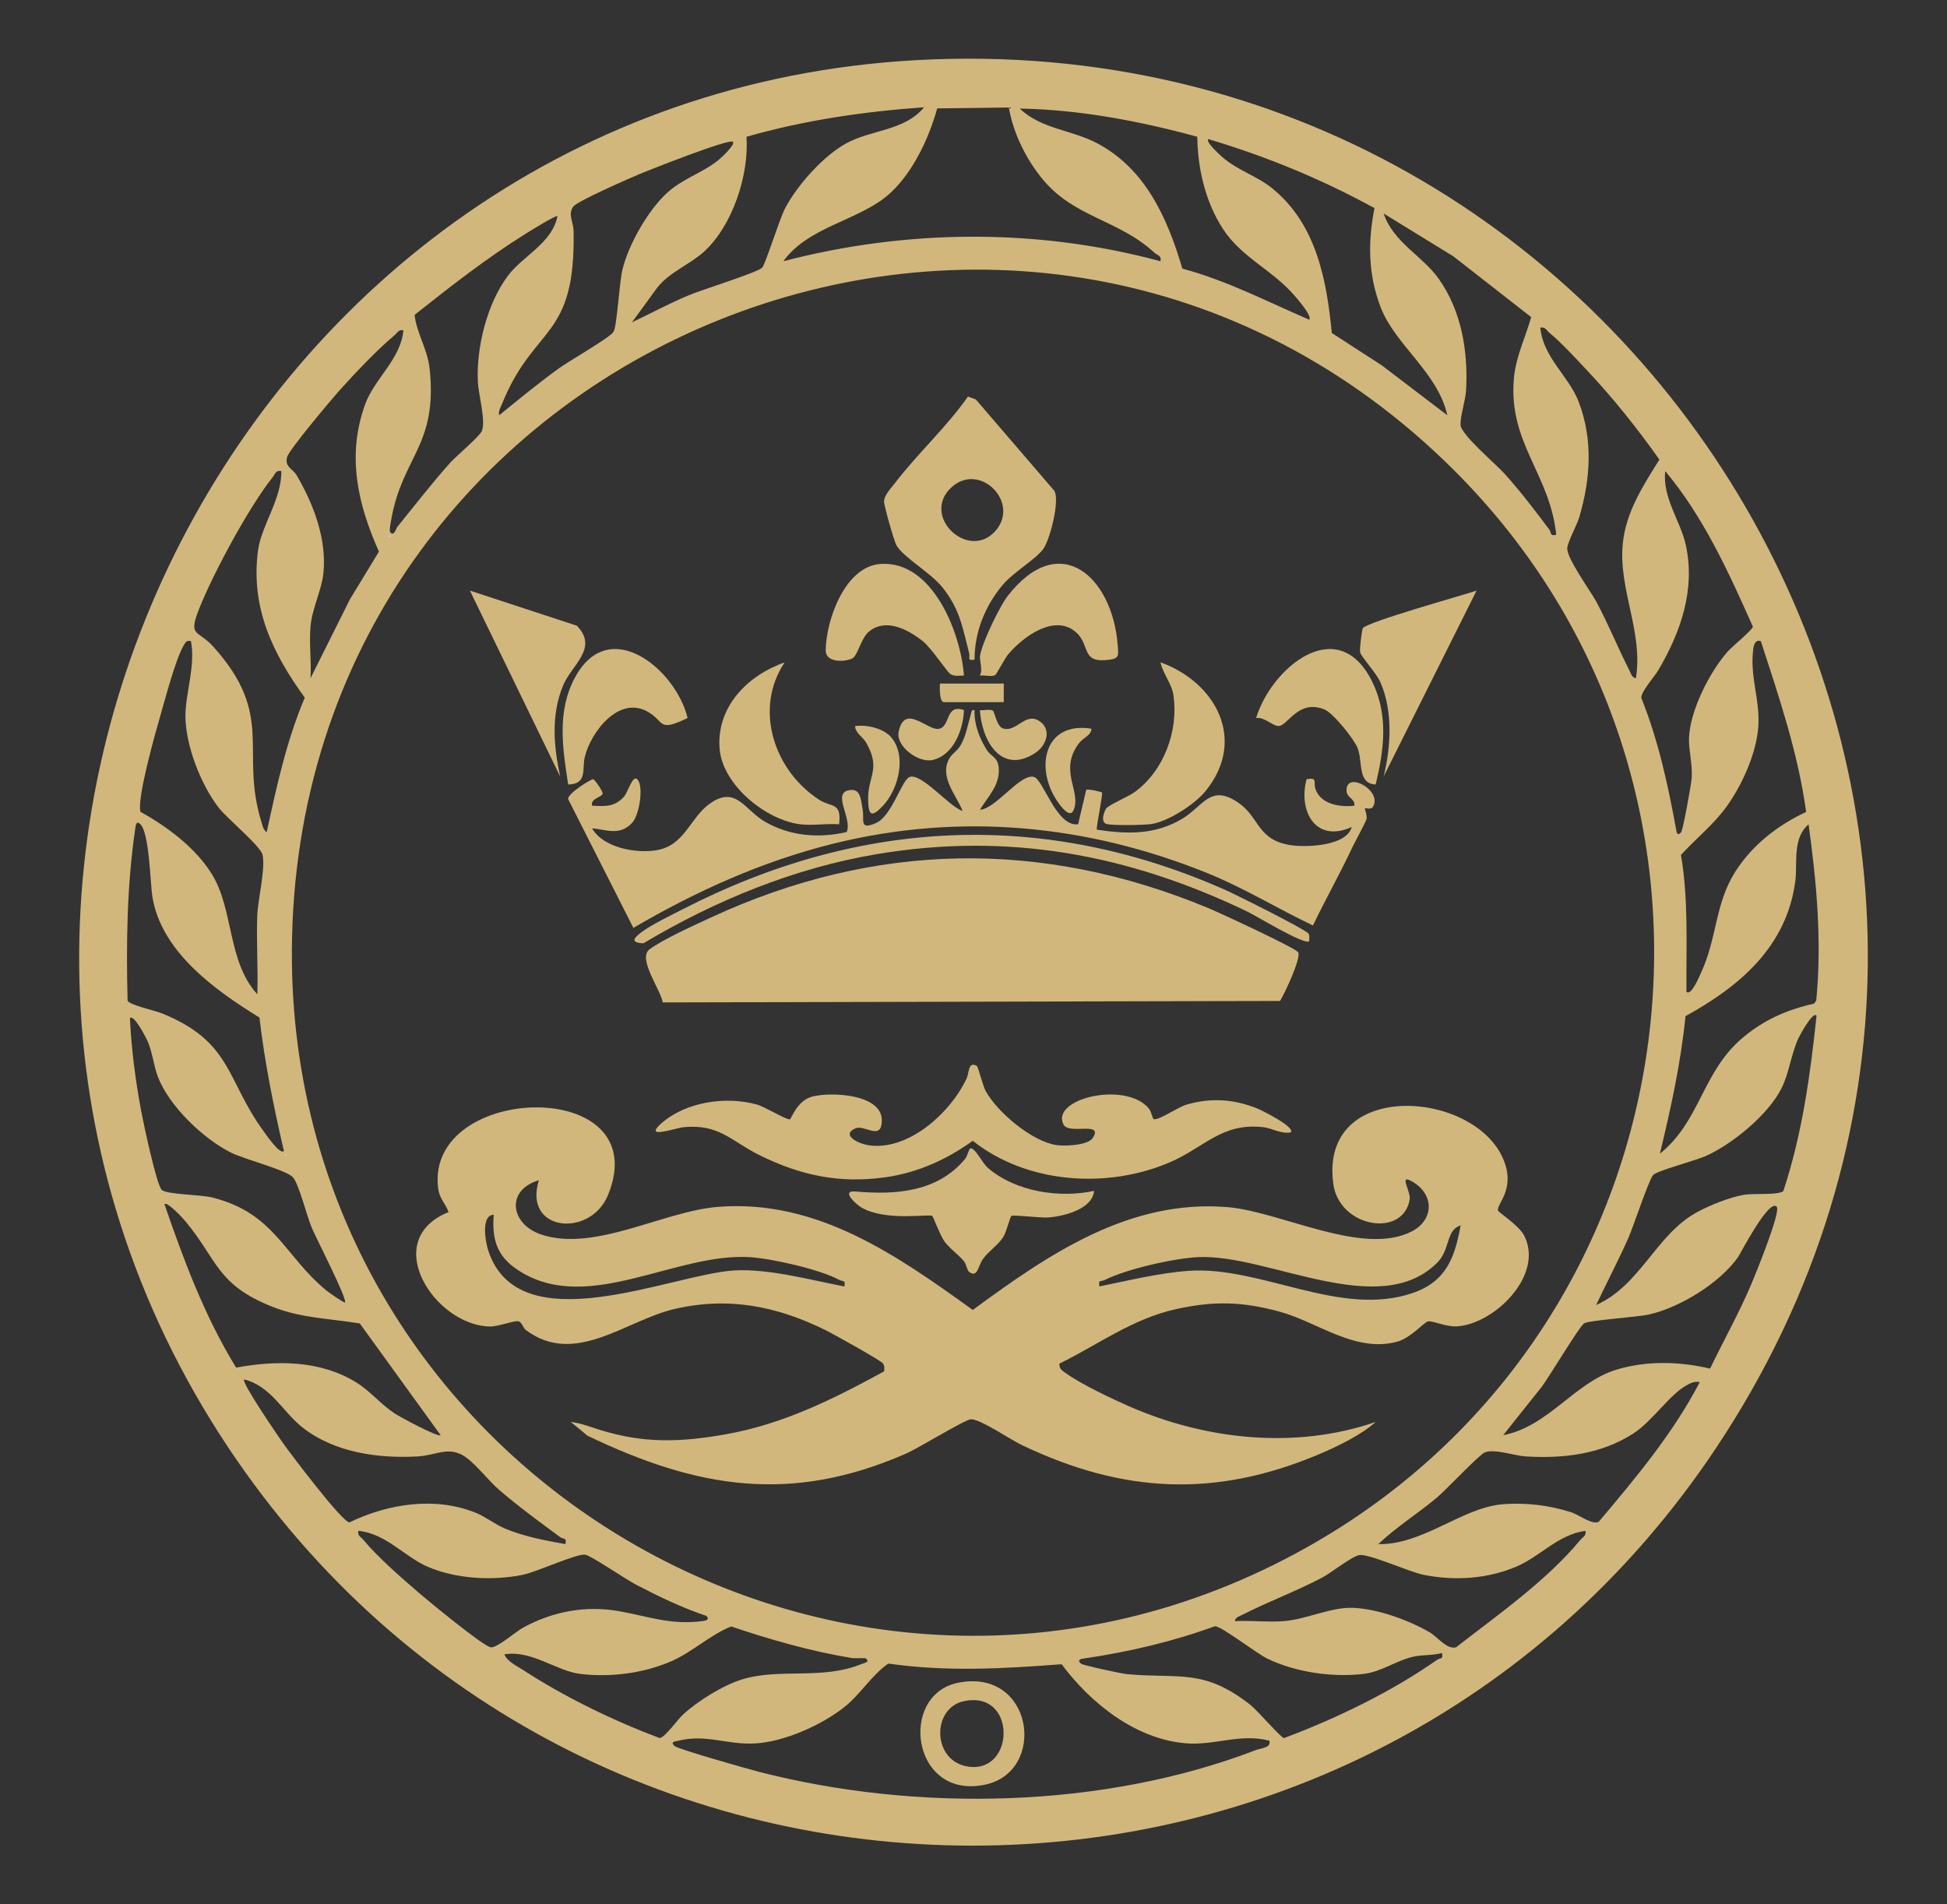
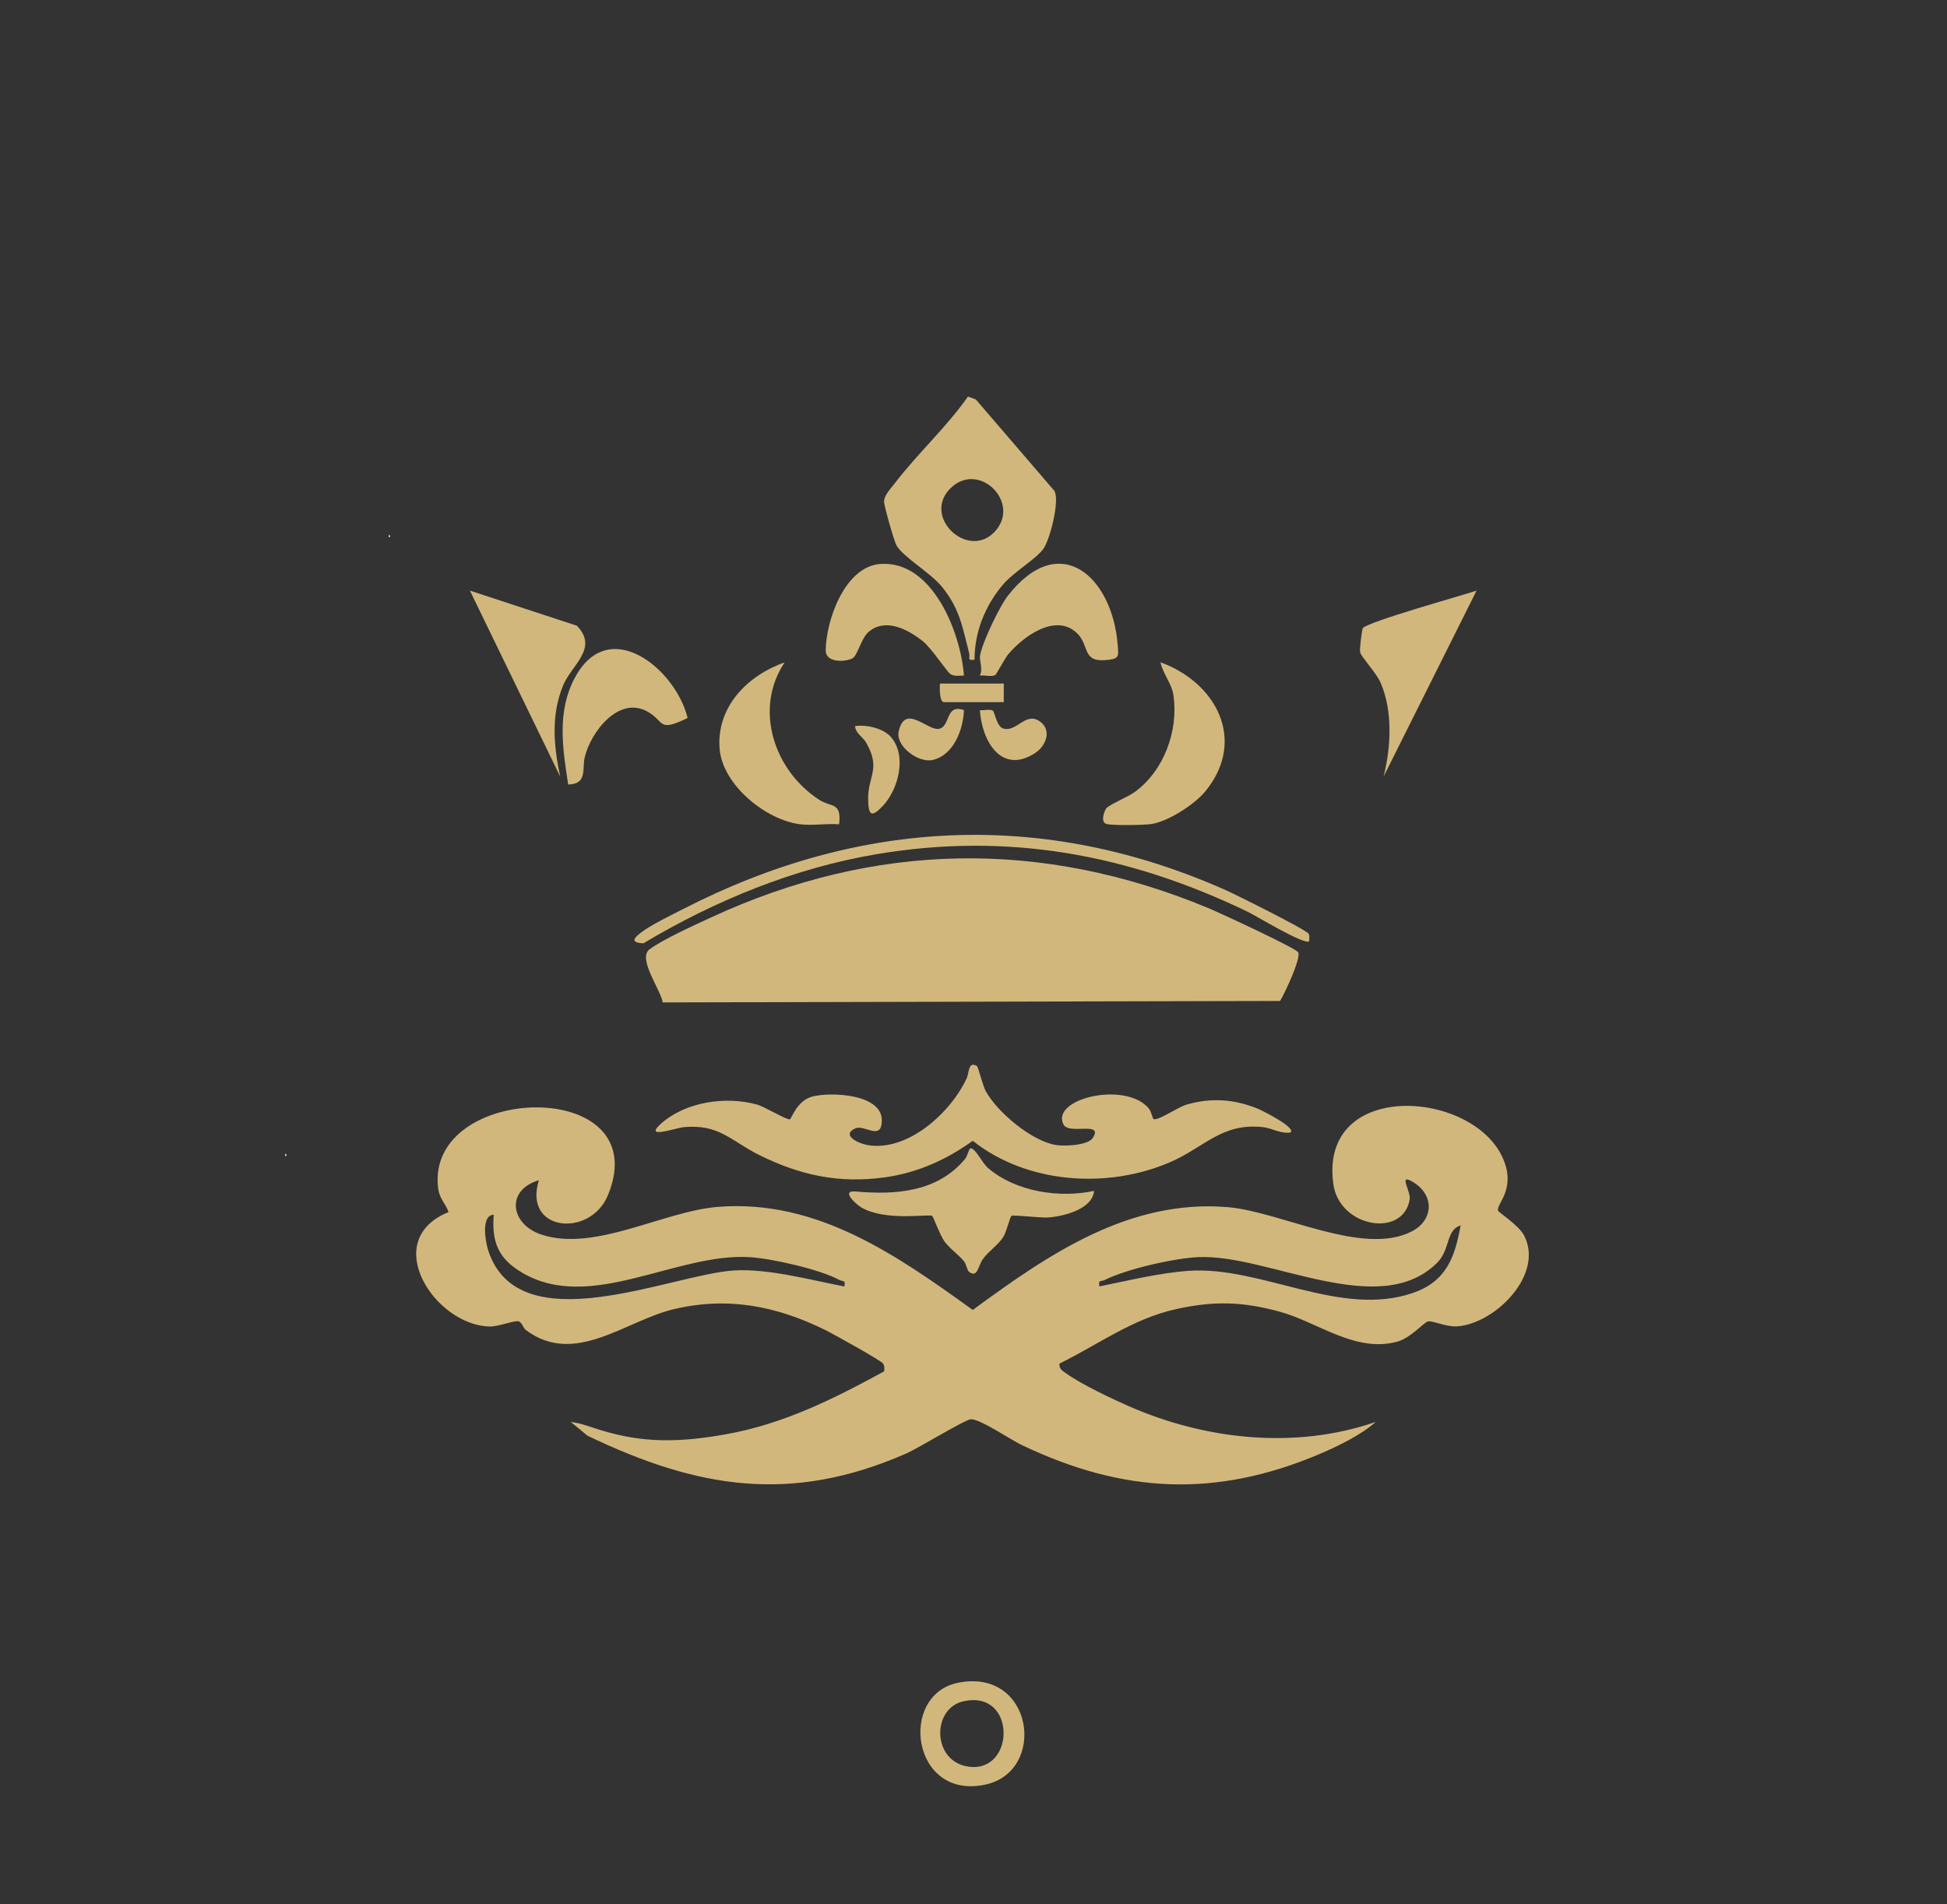
<svg xmlns="http://www.w3.org/2000/svg" data-bbox="29.802 22.098 673.392 672.804" viewBox="0 0 733 717" data-type="color">
  <rect x="0" y="0" width="733" height="717" fill="#333333" stroke="none" />
  <g>
-     <path d="M344.69 22.66c276.95-15.44 456 290.2 301.43 522.43-133.04 199.88-427.27 199.68-560.25-.19-142.62-214.37 2.5-507.95 258.82-522.24m3.21 17.72c-22.58 1.61-45.11 4.88-66.87 11.12 1.02 14.35-5.26 33.6-16.12 43.38-5.21 4.69-12.99 7.65-17.52 13.48l-9.48 13.01c7.08-3.38 14.07-7.12 21.32-10.17 5.05-2.12 25.37-8.42 27.65-10.35 1.18-1.01 6.58-18.4 8.65-22.35 4.56-8.69 14.15-19.48 22.68-24.32 9.62-5.45 22.25-4.75 29.69-13.8m31.9.09-26.96.34c-3.14 11.18-8.88 23.58-17.39 31.61-11.26 10.62-30.81 12.47-40.55 25.94 46.37-12.11 95.67-12.52 141.99 0 .51-2.17-1.21-2.22-2.28-3.21-13.43-12.41-29.84-13.17-41.74-27.26-6.38-7.55-11.41-17.65-13.07-27.42m70.97 11.03c-21.75-5.94-44.29-10.22-66.87-10.63 8.16 7.77 19.41 7.96 29.01 12.99 18.32 9.6 26.64 28.33 32.22 47.28 16.67 4.44 32.01 12.45 47.76 19.23 1.25-1.33-4.38-7.73-5.48-9.01-8.44-9.82-19.85-14.28-26.93-25.07-6.62-10.09-9.6-22.78-9.72-34.78Zm94.12 104.86c-3.6-16.15-19.5-26.33-25.02-40.47-4.82-12.34-4.95-24.69-2.41-37.53-19.82-10.89-40.87-19.54-62.56-25.99-1.16 1.07 4.65 6.22 5.52 6.97 5.77 4.93 12.69 6.85 18.48 11.52 16.59 13.38 20.55 34.4 22.49 54.51l18.82 12.18zm-269-102.99c-1.43-1.26-31.78 10.74-35.96 12.53-3.79 1.62-22.59 9.83-24.11 11.89-2.12 2.86.06 5.84.12 9.04.83 41.29-14.78 35.2-26.91 65.17-.59 1.45-1.45 2.66-1.12 4.37 7.44-6.06 14.88-12.18 22.68-17.81 3.6-2.6 19.1-11.47 20.38-13.62 1.37-2.28 2.15-18.64 3.4-23.6 2.36-9.39 9.43-21.84 16.51-28.49 5.87-5.51 13.63-7.77 19.5-12.5.86-.7 6.67-5.95 5.52-6.97Zm310 147.99c-2.39-22.92-17.89-34.33-15.98-58.48.67-8.51 4.41-15.83 6.54-23.49l-29.24-22.84-26.31-16.18c3.73 11 14.58 15.86 20.81 24.68 8.51 12.06 11.06 27.36 10.23 41.85-.22 3.9-2.18 9.62-2.09 13.01.09 3.7 13.21 14.69 16.57 18.43 5.99 6.69 11.55 13.91 16.91 21.12.83 1.11-.02 2.49 2.57 1.89Zm-376-119.99c-.48-.53-10.56 5.74-11.91 6.58-14.72 9.2-28.32 19.84-41.9 30.6.8 7.02 4.9 12.88 5.69 20.44 2.99 28.71-10.2 32.81-14.42 56.33-.21 1.16-.9 4.45-.45 5.04 1.4 1.84 2.24-1.43 2.6-1.87 6.59-8.12 12.9-16.33 19.88-24.14 2.39-2.67 11.02-9.89 11.99-12 1.66-3.6-1.25-13.93-1.47-18.49-.61-12.96 3.36-29.25 11.16-39.82 5.76-7.81 16.74-12.33 18.82-22.67Zm337.43 95.58C386.98 17.34 115.1 127.57 109.95 352.91c-4.57 199.89 211.23 328.98 385.62 227.63 145.16-84.35 171.06-284.81 51.74-403.59Zm68.57 78.42c2.77-17.48-6.57-33.29-4.97-50.48 1.11-11.99 7.65-22.01 13.81-31.85-8.32-11.77-17.43-23.18-27.32-33.68-4.04-4.29-9.6-10.37-14.01-13.99-1.13-.93-1.61-2.43-3.5-1.99.96 11.13 10.79 18.25 14.48 28.01 5.39 14.23 4.41 28.88.22 43.2-.96 3.26-4.12 8.84-4.55 11.55-.58 3.65 8.68 16.22 11.01 20.56 4.49 8.37 8.04 17.23 12.34 25.66.59 1.15.93 2.77 2.48 3.01Zm-464-131c-1.88-.43-2.37 1.06-3.5 1.99-6.03 4.96-14.65 14.06-20.01 19.99-3.14 3.48-19.62 23.02-20.31 25.77-.94 3.75 2.15 4.32 3.66 6.9 6.33 10.8 11.32 23.97 10.03 36.72-.67 6.6-4.24 13.14-4.86 20.14-.55 6.27.36 13.14 0 19.48l14.82-29.67 10.94-18c-8.03-17.98-12.13-36.11-5.25-55.31 3.55-9.9 13.4-16.96 14.47-28.02Zm-45.99 53c-2.08-.47-2.28 1.09-3.22 2.27-8.86 11.07-22.32 36.05-27.63 49.37-4.4 11.02-.61 7.94 5.25 14.46 23.48 26.09 9.86 39.13 18.09 65.91.45 1.47.66 3 2.02 3.98 3.68-17.15 7.46-34.46 14.33-50.69-12.17-16.78-20.49-34.07-17.58-55.55 1.26-9.28 8.96-19.35 8.74-29.75m526.99 136c.71-.77 3.86-18.18 4-20.51.31-5.46-1.16-10.27-1.02-14.93.32-10.28 7.76-24.9 14.52-32.57 1.79-2.03 9.49-8.25 9.52-9.44-9.06-20.39-18.63-41.46-33-58.55-1.08 10.12 5.74 18.72 7.74 27.75 3.7 16.78-1.9 32.93-10.32 47.17-1.59 2.69-6.51 8.06-6.42 10.46 6.36 15.89 9.95 32.3 13.03 49.1.24 1.29.36 3.24 1.96 1.52Zm-486.49-112v1c.65-.33.65-.67 0-1m-74.51 40c-1.74-.35-2.02.44-2.78 1.71-2.95 4.98-6.91 20-8.72 26.28-1.88 6.5-8.91 31.28-7.52 36.29 10.02 5.55 20.67 13.45 26.84 23.38 8.38 13.5 5.79 32.86 17.17 45.32.33-9.81-.4-19.73-.03-29.54.23-6.23 3.11-17.38 2.01-22.94-.62-3.17-13.32-13.7-16.39-17.6-6.74-8.56-12.55-23.45-12.66-34.4-.09-8.77 3.9-19.04 2.07-28.51Zm591 0c-2.62-.78-2.83 2.64-2.99 4.49-.86 9.72 2.81 18.28 2.04 28.05-.77 9.75-6 21.43-11.63 29.37-4.96 7.01-11.73 12.33-17.46 18.61 2.88 17.02 1.93 34.26 2.05 51.47 1.74 2 5.08-6.22 5.46-7.03 6.08-12.99 5.27-26.09 12.91-38.09 6.41-10.07 15.93-17.51 26.7-22.54-3.02-22.12-10.2-43.26-17.08-64.34Zm-610 69c-1.55-1.56-1.76.15-1.96 1.51-3.16 21.47-3.44 43.17-2.9 64.86.56 1.62 10.44 3.76 13.13 4.87 26.25 10.75 23.95 24.91 37.92 44.08.79 1.09 6.33 9.28 7.81 7.68-3.86-16.61-7.24-33.29-9.22-50.27-16.61-10.22-37.07-24.76-40.33-45.67-.79-5.1-1.1-23.68-4.46-27.05Zm572.02 124c15-12 15.92-30.3 30.46-43.03 8.06-7.05 17.08-11.13 27.55-13.45l.85-1.15c2.17-22.16.16-44.4-2.88-66.37-6.23 5.27-4.1 14.7-5.01 21.48-3.28 24.57-20.89 39.51-41.33 50.74-1.75 17.56-5.5 34.7-9.65 51.78Zm58.98-52c-1.48-1.65-6.42 7.63-6.87 8.62-2.74 6.01-3.39 12.85-6.3 18.7-4.93 9.93-18.4 20.99-28.47 25.53-3.96 1.78-18.25 5.51-19.85 7.15s-7.55 19.65-9.33 23.67c-3.8 8.56-8.17 16.87-12.17 25.32 16.72-7.48 22.47-26.33 37.69-34.8 4.8-2.67 12.86-5.91 18.25-6.75 3.49-.54 13.18.23 14.57-1.43 7.05-21.36 10.14-43.71 12.48-66.01m-554 108c.94-1.21-10.91-24.31-12.48-28.01-1.91-4.5-4.7-15.98-7.02-18.98-2.13-2.75-18.56-6.94-23.54-9.46-10.49-5.33-23.22-17.5-27.43-28.57-1.58-4.14-1.96-8.85-3.79-13.21-.4-.95-5.22-10.54-6.72-8.76.57 11.78 2.11 23.62 4.29 35.2.86 4.56 5.64 27.09 7.64 29.36 1.62 1.83 14.47 1.78 19.07 2.93 23.53 5.89 26.88 21.76 42.98 35.02.9.74 6.73 4.84 7 4.49Zm-22.49-56v1c.65-.33.65-.67 0-1m58.49 105.99-30.43-42.06c-11.2-1.87-22.05-1.98-32.77-6.23-21.12-8.35-20.68-17.5-32.82-32.18-.84-1.02-6.89-7.64-7.97-6.52 7.3 21.18 15.21 42.41 27 61.55 15.29-2.81 31.71-2.81 45.31 5.63 5.21 3.23 9.04 8.09 14.37 11.63 2.07 1.37 16.37 9.06 17.3 8.19Zm503-85.99c-2.84-3.38-13.8 17.87-14.55 18.93-6.9 9.8-21.79 18.92-33.41 21.59-4.55 1.05-22.89 2.18-24.6 3.4-1.87 1.35-12.99 19.98-16.01 23.99l-14.41 18.08c17.09-3.27 26.93-19.95 42.78-24.71 11.35-3.41 23.71-3.05 35.12-.35 5.11-10.66 10.99-21.03 15.58-31.95 1.64-3.89 11.11-27.08 9.51-28.98Zm-493.37 94.38c-6.44-4.6-11.12-.8-18.14-.4-15.09.86-31.74-1.46-43.82-11.16-7.15-5.74-11.63-15.37-21.67-17.82-1.07 1.09 12.89 21.47 14.6 23.89 3.07 4.33 21.94 29.36 25.03 29.95 14.58-7.05 32.2-9.85 47.63-3.62 3.65 1.47 7.16 4.34 11.04 5.96 7.16 2.98 15.06 4.47 22.67 5.82.6-2.59-.76-1.74-1.89-2.57-7.85-5.8-15.72-11.53-23.12-17.91-3.97-3.42-8.29-9.21-12.36-12.13Zm464.38-28.37c-1.89-.32-2.93.13-4.53.96-6.7 3.46-13.16 13.72-20.55 18.45-12.24 7.81-26.18 9.41-40.41 8.57-4.14-.25-12.09-3.05-15.49-1.47-2.29 1.06-14.51 14.06-18 17-7.16 6.01-15.24 11.02-22.01 17.48 16.65.37 31.39-13.6 46.52-14.97 8.7-.79 17.73.33 26.02 2.95 2.98.94 7.97 4.94 10.46 3.6 13.93-16.53 27.95-33.26 38.01-52.55Zm-374 88c-9.22-3.07-18.07-7.36-26.66-11.85-3.51-1.84-16.84-10.89-18.92-11.18-3.26-.45-18.02 6.43-23.38 7.55-11.4 2.37-25.29 1.61-36.02-3.05-8.68-3.77-15.57-12.45-26.01-13.48-.43 1.88 1.06 2.37 1.99 3.5 5.31 6.44 14.52 14.45 20.99 20.01 3.83 3.29 23.67 19.61 26.76 20.34 2.21.53 9.51-5.88 12.24-7.37 11.27-6.17 23.61-8.45 36.24-6.21 11.04 1.96 19.19 5.26 31.29 3.73 1.39-.18 2.93-.56 1.48-1.99m330.99-32.01c-10.29 1.41-17.1 9.7-26.01 13.48-11 4.65-23.36 5.44-35.02 3.06-5.65-1.16-20.58-8.06-24.23-7.38-2.69.5-10.45 6.63-13.72 8.37-9.8 5.21-20.42 9.1-30 14-1.15.59-2.77.92-3.02 2.47 6.04-.32 12.5.48 18.48 0 8.58-.7 17.7-5.32 25.97-5 9.29.36 20.86 4.57 28.87 9.19 2.98 1.72 6.47 6.63 9.95 5.67 15.52-12.05 34.21-25.17 46.73-40.35.93-1.13 2.43-1.62 1.99-3.5Zm-271 48c-.26-.19-3.98.1-5.37-.13-15.41-2.55-30.47-6.88-45.24-11.86-7.98 3.18-14.61 9.67-22.71 13.17-10.38 4.48-22.83 6.05-34.07 4.71-9.03-1.08-18.31-9.1-28.62-7.38 1 2.67 4.78 4.4 7.09 5.91 15.74 10.24 33.83 19.01 51.38 25.62 1.98-.19 6.7-6.97 9.01-9.06 5.51-4.99 14.87-10.83 21.98-13.02 14.37-4.42 30.18.34 45.14-5.85.88-.37 3.31-.69 1.4-2.1Zm217-2c-3.57.99-7.49.6-11.05 1.44-6.3 1.49-11.77 5.66-18.55 6.45-11.71 1.36-25.45-.62-36.07-5.72-4.19-2.01-17.32-12.24-19.8-12.26-15.91 5.8-32.27 9.64-49.02 12.11-1.36.2-3.07.42-1.51 1.96.64.63 15.4 3.81 17.51 4 19.83 1.77 28.79-2.23 46.4 11.6 2.61 2.05 11.43 12.35 12.58 12.46 19.49-7.27 40.59-17.45 57.62-29.45 1.19-.84 2.45-.03 1.87-2.59Zm-143.2 4.22c-21.75 1.69-43.53 2.91-65.24-.24-6.27 4.28-10.43 11.53-16.64 16.44-8.53 6.74-22.45 12.98-33.38 13.62s-18.21-3.62-29.04-1.01c-1.18.28-3.19.28-1.49 1.97 1.18 1.17 27.82 8.71 31.78 9.73 59.39 15.28 129.62 13.92 187.22-8.21 1.96-.75 5.73-.79 5-3.5-11-2.87-20.56 1.9-31.49.98-19-1.6-35.86-15.16-46.72-29.76Z" fill="#d2b77c" data-color="1" />
    <path d="M107.4 434.37c.65.33.65.67 0 1z" fill="#fdfdfc" data-color="2" />
    <path d="M146.4 201.37c.65.33.65.67 0 1z" fill="#fdfdfc" data-color="2" />
    <path d="M202.89 444.37c-12.63 3.7-10.79 16.63 1.01 20.49 20.15 6.58 45.87-8.86 66.51-10.47 37.28-2.92 67.31 18.3 95.82 38.82 28.35-20.82 58.8-41.83 96.03-38.7 19.95 1.68 50.96 18.68 69.33 9.08 8.05-4.21 8.42-13.37.84-18.25-6.51-4.19-1.18 3.1-1.72 6.29-2.44 14.56-26.46 10.61-28.74-5.83-5.5-39.71 53.26-35.63 64.1-9.1 4.57 11.2-2.71 16.54-2.11 19.08.16.66 7.76 5.5 9.76 9.27 7.86 14.85-11.03 33.54-25.37 34.35-3.86.22-9.18-2.27-10.76-1.87s-6.45 6.19-11.46 7.59c-15.74 4.4-30.01-7.32-44.25-11.23s-24.97-4.1-39-1.02c-16.45 3.61-29.22 13.26-43.99 20.52-.34 2.03 1.29 2.84 2.66 3.82 5.58 4.01 17.13 9.48 23.66 12.34 28.83 12.6 62.59 16.23 92.68 5.83-5.34 4.86-14.45 9.27-21.32 12.17-39.16 16.53-73.88 14.67-111.89-3.47-4.13-1.97-15.81-9.93-19.22-9.71-2.18.14-19.76 10.9-24.21 12.86-43.36 19.04-78.68 13.22-120.05-6.66l-6.3-5.19c3.84.45 7.55 1.94 11.22 3.07 16.08 4.95 29.55 4.68 46.95 1.61 21.8-3.85 40.63-13.27 59.78-23.73.15-1.07.19-2.02-.43-2.99-.67-1.05-18.89-11.18-21.52-12.48-18.45-9.11-36.67-12.74-57.03-7.99-18.32 4.27-37.38 21.74-55.89 7.91-1.04-.78-1.45-2.91-2.75-3.3-1.42-.43-7.65 2.03-10.84 1.97-20.57-.37-41.7-32.45-15.51-43.09-1.32-3.64-3.49-4.8-3.99-9.48-4.15-39.21 82.22-41.63 64.03 3.03-6.61 16.24-32.12 13.93-26.04-5.53Zm-17 13c-4.95.11-3.12 10.28-2.05 13.55 11.61 35.13 68.76 8.9 92.51 7.42 12.9-.8 28.84 3.61 41.53 6.03.52-2.59-.56-1.75-1.95-2.5-7.22-3.92-25.21-7.99-33.51-8.53-27.71-1.8-60.14 21.04-85.84 5.84-8.94-5.29-11.48-11.38-10.71-21.79Zm364 4c-5.62 1.8-3.83 9.03-8.77 14-21.77 21.89-63.46-3.14-89.77-2.06-9.27.38-27.16 4.48-35.44 8.6-1.42.71-2.52-.24-2 2.44 10.63-2.18 22.84-5.12 33.62-5.87 27.29-1.89 57.08 17.71 84.34 8.34 12.58-4.32 15.86-13.33 18.02-25.47Z" fill="#d2b77c" data-color="1" />
    <path d="M488.72 358.54c1.25 2.12-5.11 15.57-6.81 18.33l-232.4.55c-.81-4.83-9.56-16.52-5-19.96 5-3.77 16.92-9.13 23.03-11.96 61.62-28.56 124.57-29.68 187.33-3.61 4.13 1.72 32.9 15.02 33.85 16.65" fill="#d2b77c" data-color="1" />
-     <path d="m405.88 310.36 3.05-12.96c.53-.46 5.7.68 5.94 1.02.4.58-1.99 11.83-1.98 13.95 11.57 1.75 22.01 2.03 32.32-4.18 7.8-4.69 10.54-13.29 21.19-5.83 7.93 5.56 6.92 14.19 20.08 15.92 5.89.78 20.56.17 22.41-6.91-13.46 6.16-20.24-5.8-16.99-18.01 4.44-.74 2.34 1.16 3.45 4.02 2.18 5.58 9.29 6.57 14.54 5.98.36-2.59-2.77-2.94-2.94-5.46-.52-7.96 13.55-.42 9.98 5.81-.76 1.33-2.74.4-3.04.66-.2.18.89 2.54.57 4.01-.23 1.08-4.34 8.55-5.35 10.68-4.65 9.91-10.08 19.52-14.81 29.38-13.27-6.29-25.76-14.01-39.42-19.56-45.42-18.46-93.35-23.08-141.2-11.22-26.65 6.61-51.64 17.88-75.23 31.7l-24.57-48.52c-.18-2.1 8.74-7.62 9.44-7.46.64.15 3.73 4.65 3.56 5.41-.33 1.45-4.69 1.82-3.98 4.56 4.94.25 8.56.53 12.05-3.44 1.43-1.63 3.2-8.14 4.93-6.55 2.55 2.34.92 13.52-1.96 16.52-4.71 4.92-9.5 2.47-15.03 1.99 4.17 7.31 16.57 9.56 24.27 8.25 10.6-1.8 12.5-11.94 19.72-17.28 10.19-7.55 13.36 2.19 21.35 6.69 9.45 5.31 20.06 6.17 30.55 3.73 2.24-5.23-6.26-15.43 1.74-15.83 3.64-.18 3.63 4.14 4.27 7.54.69 3.65-1.52 7.82 5.09 4.87 6.01-2.69 9.68-16.59 12.72-17.36 4.69-1.19 14.93 11.39 19.81 12.86-2.48-6.2-8.97-12.92-4.93-19.9 1-1.73 2.94-2.71 4.17-4.83 2.08-3.61 2.6-7.49 3.75-11.26.29-.95.19-2.27 1.49-1.98-.18 5.39 1.81 10.46 4.57 14.93 1.6 2.59 4.08 2.61 4.51 6.53.72 6.59-3.9 10.88-7.05 16.04 5.83-.19 15.11-13.65 20.27-12.37 3.66.91 8.52 18.97 16.7 17.85Z" fill="#d2b77c" data-color="1" />
    <path d="M367.83 401.42c.41.27 2.2 7.42 3.22 9.29 4.34 8.01 17.45 19.01 26.58 20.41 3.2.49 11.98.17 13.81-2.71 4.09-6.44-9.06-1-11.08-5.05-4.85-9.72 23.36-16.44 32.11-6.05 1.11 1.32 1.38 4.02 1.95 4.1 2.23.29 8.86-4.53 12.46-5.56 9.18-2.61 17.7-2.01 26.51 1.53 1.78.71 14.55 7.13 12.5 8.99-3.76.63-6.91-1.62-10.49-2-15.43-1.66-21.98 7.62-34.83 13.18-23.55 10.2-53.92 8.21-74.35-8.03-9.86 7.1-20.77 12.03-32.94 13.74-17.24 2.43-31.98-.71-47.4-8.36-10.71-5.31-15.09-11.79-28.47-10.51-3.16.3-15.48 4.78-8.43-1.43 9.26-8.15 24.29-10.32 35.94-7.1 3.11.86 11.01 5.8 12.44 5.57.61-.1 2.55-7.02 8.52-8.58 6.83-1.78 26.23-1.03 26.11 9.05-.09 7.88-6.58 1.33-10.05 2.97-5.41 2.55 1.32 5.7 4.71 6.27 15.19 2.55 31.37-12.3 37.31-25.22.89-1.94.55-6.63 3.89-4.49Z" fill="#d2b77c" data-color="1" />
    <path d="M366.89 248.37c-3.04.49-1.59-.78-2.02-2.44-2.54-9.8-3.49-16.6-10.15-24.89-4.31-5.36-14.7-11.26-17.25-15.75-.86-1.51-4.67-14.94-4.65-16.47.03-2.35 2.59-4.96 4.1-6.93 8.58-11.22 19.36-20.97 27.5-32.58l2.94 1.07 29.58 34.42c2.13 3.67-1.67 18.49-4.19 21.92-2.92 3.97-11.23 8.66-15.37 13.63-6.55 7.85-10.5 17.67-10.49 28.01Zm7.71-48.3c9.73-10.64-5.56-26.24-16.23-16.73-12.01 10.7 5.99 27.93 16.23 16.73" fill="#d2b77c" data-color="1" />
    <path d="M411.89 448.37c-.53 6.9-11.55 9.65-17.46 10.03-2.58.17-13.06-1.05-13.59-.63-.73.57-1.81 5.83-3.11 7.93-1.85 3-5.48 5.28-7.67 8.32-1.9 2.64-1.96 7.25-5.2 4.88-.79-.58-1.07-2.96-1.96-4.04-2.18-2.64-5.44-4.81-7.42-7.58-1.6-2.24-4.11-9.19-4.55-9.5-1.12-.79-17.71 2.18-26.74-3.21-1.87-1.12-7.86-6.47-2.05-5.96 15.02 1.33 30.81.26 41.22-12.3.91-1.1 1.41-3.96 2.05-3.96 1.89-.01 4.27 5.45 6.57 7.43 10.38 8.9 26.81 11.43 39.91 8.59" fill="#d2b77c" data-color="1" />
    <path d="m555.89 222.37-34.99 69.99c2.78-11.13 3.51-24.6-1.15-35.34-1.64-3.78-7.14-9.47-7.68-11.39-.3-1.05.67-8.62.99-9.1 1.61-2.37 37.29-12.3 42.84-14.16Z" fill="#d2b77c" data-color="1" />
    <path d="m210.89 292.36-33.98-69.99 40.27 13.22c8.26 8.48-1.98 14.76-5.15 22.41-4.65 11.22-3.59 22.8-1.14 34.36" fill="#d2b77c" data-color="1" />
    <path d="M436.9 249.37c20.84 7.51 32.6 29.23 16.97 48.47-4.06 5-14.2 11.57-20.56 12.44-2.82.39-14.5.6-16.77-.06s-.94-4.53-.09-5.82 8.42-4.48 10.78-6.21c10.94-8.01 16.43-22.88 14.58-36.24-.64-4.66-3.97-8.15-4.91-12.58" fill="#d2b77c" data-color="1" />
    <path d="M374.7 254.16c-1.33.77-4.13-.04-5.8.2 1.22-2.39-.21-5.68.05-7.43.7-4.72 7.35-18.62 10.44-22.57 19.71-25.29 39.51-7 41.41 18.66.28 3.78.68 4.88-3.35 5.4-10.47 1.36-6.99-5.31-12.03-10.07-8.14-7.69-20.32 1.39-25.94 8.11-1.16 1.39-4.39 7.48-4.78 7.71Z" fill="#d2b77c" data-color="1" />
    <path d="M301.4 310.37c-13.05-1.54-29.42-14.85-30.49-28.51-1.23-15.71 10.52-27.58 24.5-32.47-11.8 17.59-3.9 40.94 13.14 51.82 4.43 2.83 8.36.67 7.35 9.16-4.64-.39-9.97.54-14.5 0" fill="#d2b77c" data-color="1" />
    <path d="M362.9 254.36c-1.63-.02-3.48.4-4.99-.5-1.4-.83-7.09-9.73-10.53-12.47-5.57-4.43-14.05-8.91-20.4-3.45-2.78 2.39-4.17 9-6.06 9.94-3.03 1.51-10.1 1.58-10.06-2.96.1-11.34 7.19-31.61 20.56-32.58 19.73-1.43 30.32 26.05 31.48 42.02" fill="#d2b77c" data-color="1" />
-     <path d="M517.89 295.37c-6.92-.33-4.74-8.43-6.78-13.71-1.31-3.39-9.19-13.18-12.46-14.53-9.82-4.03-13.9 6.15-17.22 6.22-2.33.05-5.53-3.56-8.53-2.99 5.6-18.67 30.52-39.79 43.54-14.03 6.33 12.53 4.69 25.9 1.45 39.04" fill="#d2b77c" data-color="1" />
    <path d="M258.87 270.33c-11.38 5.51-8.41 1.37-15.05-2.38-10.87-6.14-21.41 7.67-23.68 17.15-1.06 4.44 1.11 10.13-6.23 10.27-2.09-13.54-4.3-27.35 2.43-40.06 12.78-24.13 38.06-3.44 42.53 15.02" fill="#d2b77c" data-color="1" />
    <path d="M492.67 351.56c.49.85.15 1.89.22 2.8-1.64 1.67-20-9.57-23.33-11.16-44.89-21.56-90.22-29.98-139.87-21.54-30.96 5.26-60.71 17.53-87.5 33.52-4.57-.26-3.97-1.68-.97-3.99 3.85-2.97 11.46-6.61 16.04-8.96 66.36-34.1 135.86-37.52 204.32-7.03 3.81 1.7 30.22 14.85 31.1 16.37Z" fill="#d2b77c" data-color="1" />
    <path d="M335.58 277.68c5.87 7.01 2.64 19.54-3.17 25.7-4.18 4.43-5.51 3.97-5.58-2.52-.09-8.66 4.9-11.39-.72-21.2-1.36-2.37-4.06-3.55-4.2-6.29 4.41-.6 10.75.82 13.67 4.31" fill="#d2b77c" data-color="1" />
    <path d="M373.74 267.53c.75.46 1.44 5.9 3.83 6.71 5.03 1.69 8.44-6.25 13.71-2.76 4.88 3.23 2.65 9.34-1.67 12.11-12.75 8.16-19.98-4.75-20.71-16.21 1.39.19 3.77-.48 4.84.16Z" fill="#d2b77c" data-color="1" />
    <path d="M362.9 267.37c-.27 7.3-3.83 16.94-11.79 18.77-5.27 1.21-14-5.08-12.77-10.77 2.29-10.58 10.8-.29 15.03-.94 4.59-.71 2.35-9.58 9.54-7.06Z" fill="#d2b77c" data-color="1" />
-     <path d="M410.89 274.37c-.13 2.7-2.96 3.11-4.83 5.66-7.61 10.38 1.24 17.98-1.93 25.1-1.41 3.17-4.99-1.85-6.07-3.44-8.55-12.54-5-30.16 12.83-27.33Z" fill="#d2b77c" data-color="1" />
    <path d="M377.9 257.37v7h-22.5c-1.77 0-1.67-5.59-1.5-7z" fill="#d2b77c" data-color="1" />
    <path d="M360.63 633.59c28.4-5.77 33.73 33.3 10.33 38.33-27.77 5.98-32.84-33.76-10.33-38.33m1.98 6.99c-11.93 2.76-11.74 22.7 2.06 24.59 17.71 2.42 18.07-29.24-2.06-24.59" fill="#d2b77c" data-color="1" />
  </g>
</svg>